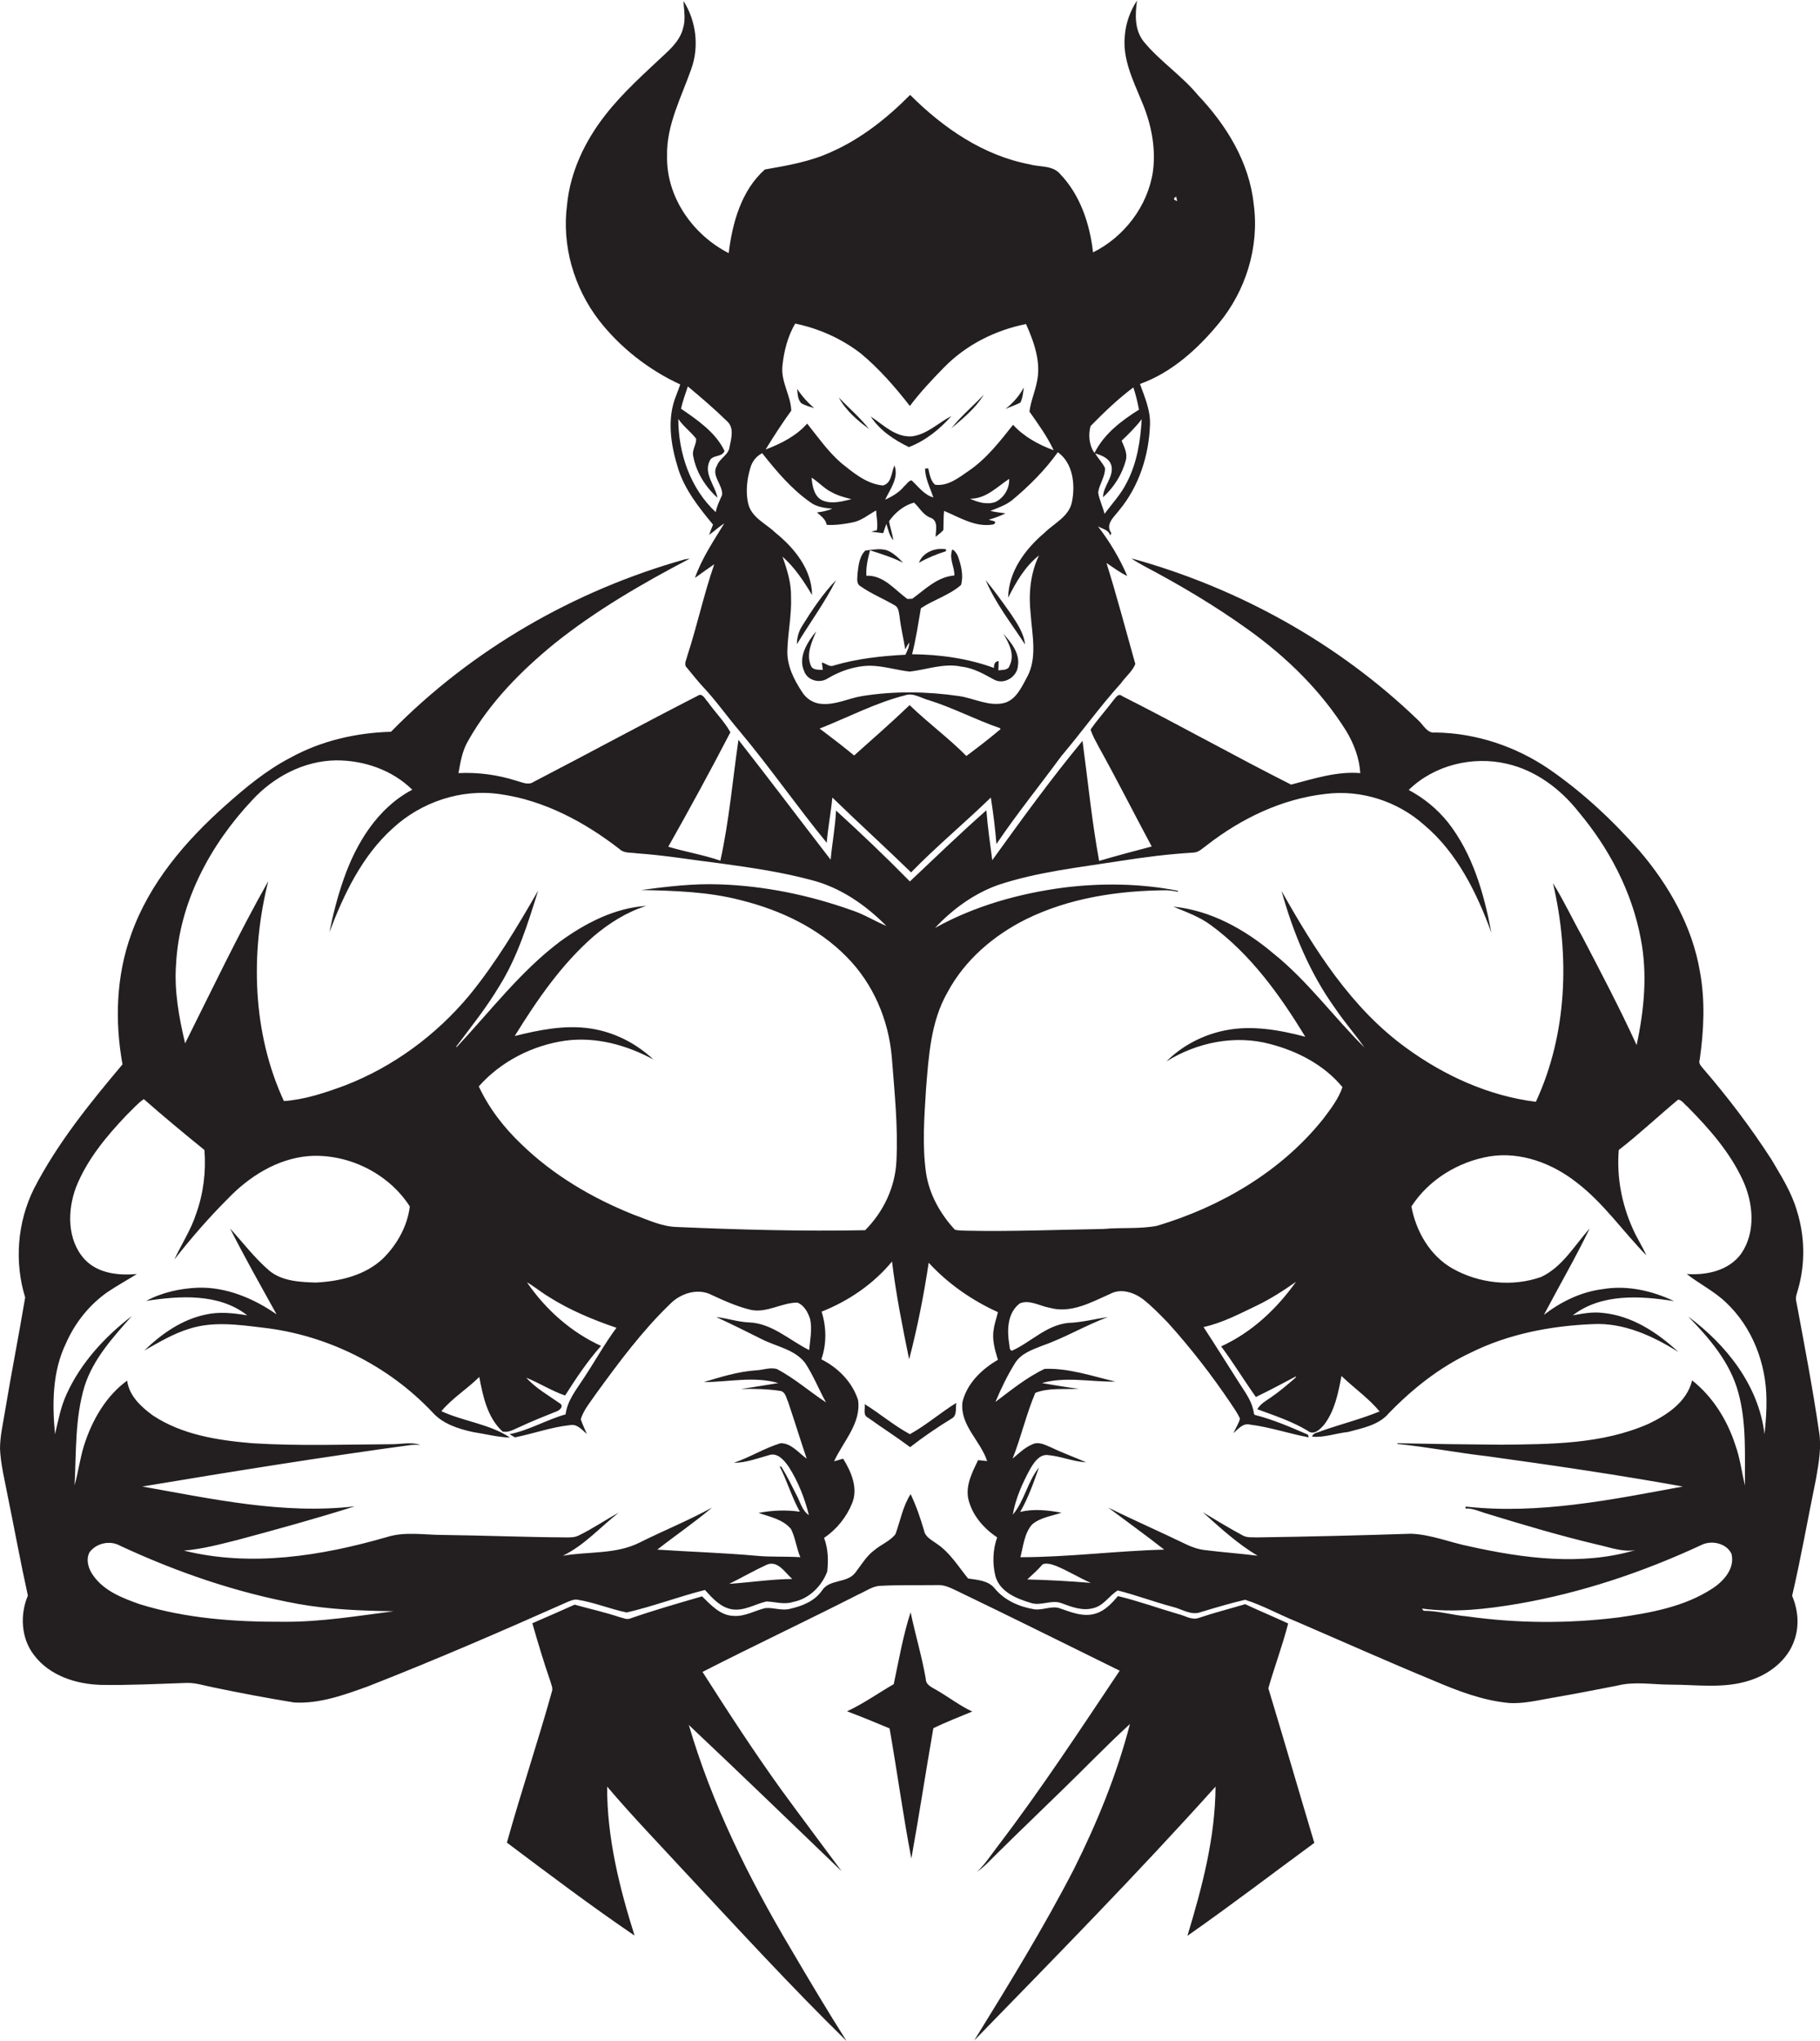
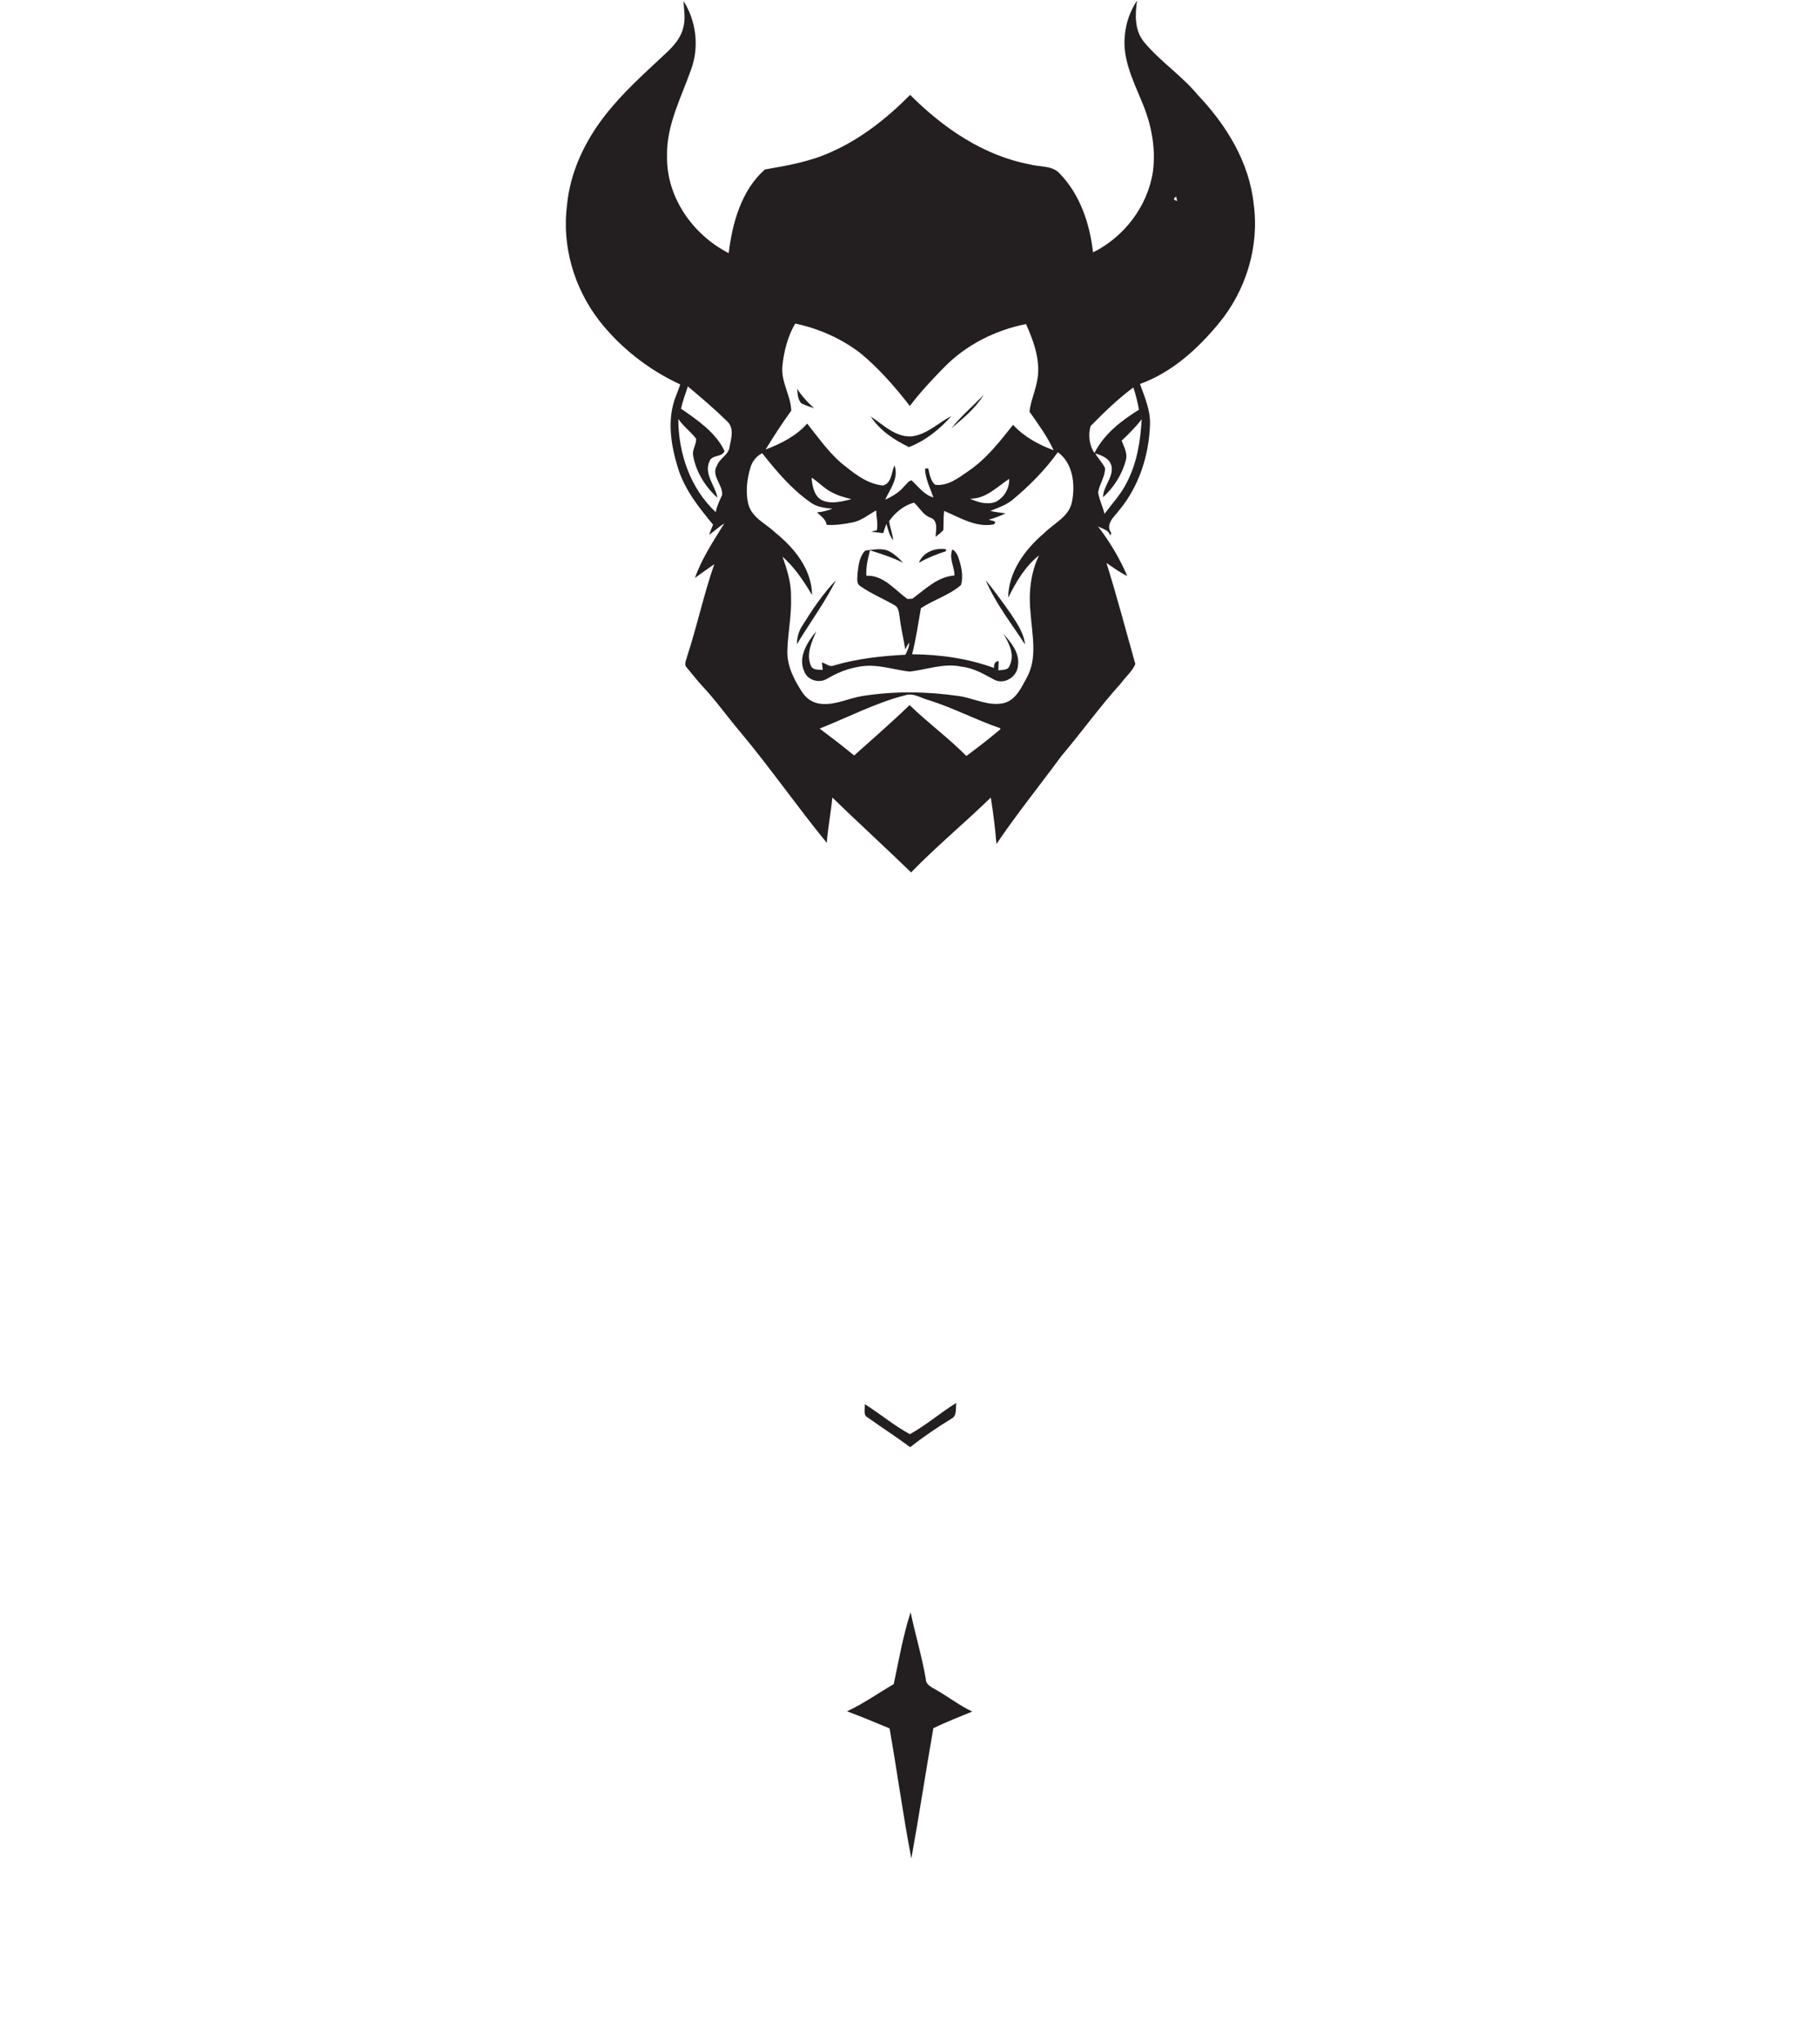
<svg xmlns="http://www.w3.org/2000/svg" version="1.1" id="Layer_1" x="0px" y="0px" viewBox="0 0 744.3 834.4" enable-background="new 0 0 744.3 834.4" xml:space="preserve">
  <g>
    <path fill="#231F20" d="M278.2,157.2c-0.5,1.5-1.1,2.9-1.6,4.3c-4,9.6-2.3,20.4,0.7,30c2.7,8.7,8.5,16,14.3,23   c-0.6,1.4-1.1,2.8-1.6,4.2c2.1-1.5,4-3.3,6.2-4.7c-4.4,7.2-9.2,14.3-12,22.3c2.6-1.9,5.3-3.8,7.9-5.6c-4.3,12.4-7,25.2-11.1,37.7   c-0.3,1.5-1.5,3.3-0.1,4.6c2.1,2.5,4.1,5.1,6.3,7.5c5.5,5.8,10.1,12.4,15.3,18.5c12.4,14.8,23.4,30.7,35.6,45.6   c0.5-6.2,1.7-12.3,2.3-18.5c10.6,10.3,21.6,20.3,32.2,30.6c10.4-10.7,21.9-20.2,32.6-30.6c1,6.3,1.8,12.7,2.3,19   c8.3-12.3,17.7-23.9,26.5-35.9c8.3-9.8,15.8-20.3,24.4-29.8c1.9-2.7,4.7-4.9,5.9-7.9c-3.9-13.8-7.5-27.6-11.8-41.3   c2.8,1.8,5.4,3.9,8.5,5.3c-3.1-7.2-7.2-14.1-12-20.3c1.8,1.1,4.5,1.4,5,3.8c0.2-0.4,0.3-0.7,0.5-1c-2.7-3.7,1.2-6.7,3.3-9.5   c8.1-9.8,12.1-22.5,12.5-35c0.2-5.8-2.2-11.2-4.1-16.5c12.8-4.6,23.4-14.1,32-24.5c11.3-13.5,16.9-31.6,14.5-49.1   c-1.8-17.1-11.2-32.3-22.8-44.5c-6.6-8-15.5-13.8-22.1-21.8c-3.9-4.8-3.6-11.2-2.8-16.9c-2.8,4.3-4.6,9.2-5,14.4   c-1,9.4,3.3,18.1,6.8,26.6c3.9,9,6,19,4.7,28.9c-2.1,14.2-11.8,26.8-24.5,33.1c-1.3-11.6-5.2-23.4-13.4-32c-3.1-3.7-8.3-2.8-12.5-4   c-19-3.6-35.4-14.9-48.9-28.4c-9.4,9.5-20.1,18-32.4,23.4c-8.5,3.9-17.8,5.5-27,7.1c-9.6,8.5-13.3,21.8-14.8,34.2   c-14.7-7.5-25.6-23-25.2-39.8c-0.3-12.6,5.9-24,9.9-35.5c3.3-9.1,2-19.7-3.2-27.8c0.2,3.8,1,7.6-0.2,11.3c-1,4-3.9,7.2-6.9,10   c-8.6,8.1-17.6,16-24.9,25.4c-8.3,10.6-14.3,23.2-15.6,36.6c-2.2,16.7,2.8,33.9,13,47.2C253.5,142,265.2,151.2,278.2,157.2z    M481,80.4c0.1,0.4,0.3,1.3,0.4,1.8C479.8,81.7,479.7,81.1,481,80.4z M395.2,309.1c-7.3-7.4-15.7-13.5-23.2-20.8   c-7.4,7.1-15.1,13.8-22.7,20.6c-4.6-3.8-9.3-7.4-14.1-11c11.6-4.6,22.8-10.5,34.9-13.6c3.4-1.2,6.6,1.2,9.8,2   c9.9,3.1,19.1,8,29,11.4l0.3,0.4C404.6,302,399.9,305.6,395.2,309.1z M466.9,171.4c-0.5,8.9-1.9,17.9-6.1,25.9   c-2.3,4.7-6,8.6-9.1,12.8c-0.7-3-2.2-5.8-2.6-8.8c0.5-3.4,2.9-6.4,2.8-9.9c-1-2.2-2.8-3.9-4-6c2.8,0.8,6.1,2.1,6.7,5.4   c0.7,4.5-3.5,8.1-3.5,12.5c4.4-4,7.8-9.3,9.3-15.1c0.8-2.8-0.7-5.5-1.7-8C461.6,177.4,464.5,174.6,466.9,171.4z M446,174.2   c5.5-5.6,11.2-11.1,17.5-15.8c1,3,1.7,6,2.3,9.1c-7.2,4.5-14.3,9.9-18.2,17.7C445.4,182.2,445,177.7,446,174.2z M320,149.4   c0.6-5.9,2.2-12,5.2-17.1c9.6,2,18.9,6.1,26.8,12.2c7.6,6.3,14.1,13.8,20.1,21.5c4.2-5.6,9.1-10.8,14-15.8   c9-9.2,20.9-15.2,33.5-17.7c3.3,7.4,6.3,15.7,4.4,23.9c-0.8,4-2.5,7.8-3,11.9c3.6,5.1,7.3,10.2,9.9,15.8   c-6.2-2.3-12.1-5.5-16.6-10.4c-5.4,6.8-10.8,13.8-18.1,18.8c-4.1,2.8-8.5,6.4-13.8,5.7c-1.9-1.7-2.2-4.3-2.8-6.7   c-0.3,0-1,0.1-1.3,0.1c0.1,4.2,2.1,7.9,3.4,11.8c-3.8-1.1-6.1-4.4-8.9-7c-1.3,0.2-2,1.6-3,2.4c-2,2.5-4.9,4.2-7.8,5.5   c2-4.3,5.7-8.9,3.8-14c-1.3,2.8-1.1,7.3-4.7,8.2c-6.7-0.6-12.1-5.2-17.1-9.2c-5.4-4.7-9.5-10.6-13.9-16.1   c-4.5,5.1-10.7,8.2-17,10.6c3.3-5.4,6.8-10.8,10.5-15.9C323.4,161.6,319.2,156,320,149.4z M407.2,205.2c-3.5,1.3-7.3,0.2-10.5-1.3   c6.5,0.1,11-4.8,16-8.1C412.9,199.7,410.6,203.5,407.2,205.2z M348.2,204.1c-3.7,0.9-7.7,2-11.4,0.7c-3.8-1.4-4.6-5.9-4.9-9.5   c2.9,1.8,5.2,4.5,8.3,6C342.7,202.7,345.5,203.4,348.2,204.1z M306.9,191.2c0.7-2.5,2.4-4.7,4.8-5.9c5.8,7.3,11.9,14.6,19.6,20   c2.6,2,5.9,2.4,9.1,2.7c-2,0.8-4.1,1.3-6.3,1.5c1.6,1.5,3.6,2.8,4,5.1c3.5,0.2,7.1-0.3,10.6-1c3.6-0.7,6.5-3.2,9.6-4.9   c0.1,2.7,0.8,5.4,0.3,8.1c-0.6,0.2-1.8,0.4-2.3,0.6c1.7,0.2,3.3,0.4,4.9,0.6c0.4-1.3,0.8-2.5,1.3-3.8c0.7,2.3,1.2,4.8,2.8,6.7   c-0.3-2.7-1.3-5.1-1.7-7.8c2.4-3.5,6.1-6.5,10.2-7.6c2.3,2.1,3.7,5.1,6.8,6.2c3.2,1.2,2.1,5.2,2,7.8c1.1-0.9,2.3-1.7,3.2-2.8   c0.1-2.6,0-5.2,0.3-7.8c6.5,2.7,12.9,6.9,20.3,5.5c1.8-1.5-1-1.4-2-1.9c2.3-0.7,4.6-1.5,6.8-2.6c-2.1-0.3-4.1-0.5-6.2-1   c3-1.2,6.2-2.3,8.8-4.3c7-5.8,13.5-12.3,18.8-19.7c6.2,4.4,7.2,13.2,5.8,20.2c-1.1,6.1-7.3,8.8-11.3,12.8   c-7.8,6.6-14.7,15.8-14.8,26.5c3.2-6.4,6.9-12.8,12.6-17.3c-3.6,7.5-4.3,15.9-3.4,24c0.6,8.6,2.8,17.9-1.5,25.8   c-2.2,4-4.4,9.1-9.2,10.5c-6.4,1.6-12.4-1.9-18.6-2.8c-13.1-1.9-26.5-2.1-39.6,0c-5.6,0.9-10.8,3.7-16.6,3.2   c-3.3-0.2-6.3-2.1-8-4.9c-3.3-5-6.2-10.7-6-16.9c0.2-7.4,1.8-14.6,1.5-22c0.1-5.7-1.6-11.1-3.5-16.4c5,4.4,8.7,10,12.1,15.7   c-0.1-10.5-7.2-19.2-15-25.5c-3.8-3.7-9.7-6.1-11.1-11.8C304.9,201.4,305.4,196,306.9,191.2z M281.3,158c5.5,4.6,10.9,9.2,16,14.2   c3,2.6,1.8,7,1.1,10.3c-0.3,3.5-4.1,4.8-5.2,7.9c-2.5,4.1,2.5,7.8,2.1,12c-1,2.3-2.2,4.6-2.6,7c-10.4-9.7-15.3-24.1-15.3-38.1   c2,3,5.1,5.2,7.3,8.1c0.1,2.4-1.8,4.6-1.2,7.1c1.2,6.6,5,12.6,9.9,17c-0.9-5-5.7-9.7-3.2-15c1.1-2.7,5.1-1.4,6.1-4.1   c-3.6-7.6-11-12.6-17.8-17.3C279.2,164,280.3,161,281.3,158z" />
-     <path fill="#231F20" d="M418.7,158.4c-1.8,3.4-4.4,6.4-7.5,8.8c2-0.9,4.2-1.6,6.1-2.6C418.3,162.6,418.4,160.4,418.7,158.4z" />
    <path fill="#231F20" d="M333,166.9c-2.7-2.3-5.1-5-7-7.9c0.2,2,0.2,4.3,1.7,5.9C329.3,165.8,331.2,166.3,333,166.9z" />
    <path fill="#231F20" d="M402.3,161.4c-4.3,4.6-9.3,8.7-13.2,13.7C393.9,171,399,166.9,402.3,161.4z" />
-     <path fill="#231F20" d="M355.4,175.4c-3.7-4.7-8.3-8.6-12.4-12.9C345.9,167.8,350.6,171.9,355.4,175.4z" />
    <path fill="#231F20" d="M371.7,182.8c6.8-2.6,12.6-7.3,17.4-12.7c-5.3,2.7-9.8,7.4-16,8.3c-6.8,0.6-11.8-4.7-17-8.1   C359.8,176,365.7,179.9,371.7,182.8z" />
    <path fill="#231F20" d="M341,272.1c-1.8,0.8-3.2-0.9-4.9-1.2c0.1,0.7,0.3,2.2,0.4,3c-1.8-0.1-4.3,0.2-5-2   c-1.8-4.7,0.5-9.5,2.3-13.8c-3.6,4.4-7.6,10.6-4.9,16.4c1.3,3.7,6.2,5,9.4,3c5.3-3.2,11.5-5.3,17.7-5.3c5.4,0.1,10.7,1.8,16,2.4   c7-0.8,14.1-3.6,21.3-2c4.8,0.5,9,3,13.1,5.2c4.1,2.4,9.6-1,9.9-5.6c0.8-5.2-2.8-9.5-6-13.1c2.3,3.8,4.8,8.5,2.6,13   c-0.6,2.1-3,1.7-4.6,2c0-1,0.1-2.9,0.1-3.8c-1.5,0.1-2,1.3-1.9,2.8c-10.7-3.9-22.1-5.5-33.5-5.6c1.6-6.2,2.5-12.5,3.6-18.8   c5.2-3.5,11.6-5.3,16.4-9.5c1.1-3.8,0.1-8-1.2-11.6c-0.2-0.9-2.6-4.4-2.6-2c-0.9,3.2,1.2,6.4,1.1,9.7c-6.9,0.5-12,5.7-17.2,9.5   c-0.5,0-1.5,0.1-2,0.1c-5.2-3.7-9.7-9.8-16.8-9.5c-0.2-3.5,0.6-7,1.5-10.4c4.6,1.5,9.2,2.9,13.5,5.1c-1.5-1.7-3.3-3.4-5.3-4.5   c-3.1-1.8-6.8-0.8-10.1-0.5c-2.5,2.4-2.8,6.1-3.2,9.3c0,1.8-0.7,4.2,1.2,5.3c4.4,3.1,9.4,5.1,14,7.8c1.7,0.9,1.7,3.1,2,4.7   c0.5,4.5,1.6,8.8,2.3,13.3c0.5-1,1-1.9,1.6-2.8c0.1,1.8-0.8,3.4-1.5,5C360.5,268.2,350.5,269.3,341,272.1z" />
    <path fill="#231F20" d="M386.9,224.6c-4.4-0.8-9.5,1.2-11.1,5.5c3.5-2,7.2-3.5,11-4.7C386.9,225.3,386.9,224.8,386.9,224.6z" />
-     <path fill="#231F20" d="M743.9,585.3c-2.6-17.8-6-35.5-9.3-53.2c-0.5-1.8,0.4-3.5,0.8-5.2c2.9-10.3,2.7-21.4-0.5-31.7   c-2.2-7.7-6.5-14.4-10.5-21.2c-8.4-13-17.8-25.4-27.9-37.1c-0.8-1-2-2.1-1.4-3.6c1.7-11.9,2.3-24.1,0.1-36   c-3.1-18.5-12.7-35.4-24.8-49.5c-10.9-12.4-23.1-23.8-36.7-33.2c-13.7-9.4-30.1-14.9-46.7-15.1c-3.4,0.5-4.9-3.2-7.1-5.1   c-32.7-31.5-73.6-54.1-117.2-66.1c1.6,1.2,3.4,2.1,5.1,3.1c14.8,7.8,29.3,16.4,42.9,26.2c15.6,11.2,29.6,24.9,39.8,41.2   c3.2,5.3,5.4,11.1,5.8,17.3c-9.7-0.8-19,2.3-28.3,4.7c-23.2-11.7-45.9-24.5-69.1-36.2c-1.6-1.4-2.8,0.9-3.7,1.9   c-3,4-6.4,7.7-9.2,11.8c0.8,2.5,2.1,4.7,3.3,7c7.5,13.5,14.4,27.2,21.7,40.8c-7.2,1.9-14.4,3.8-21.5,5.9c-3-16.3-4.6-32.8-6.8-49.1   c-13,15.7-25,32.3-36.9,48.8c-0.9-6.8-1.9-13.6-2.4-20.4c-10.7,9.4-20.9,19.3-31.3,29.1c-9.8-10-19.9-19.6-30.2-29   c-0.3,6.7-1.6,13.4-2.2,20.1c-12.6-16.3-25-32.8-37.7-49c-2.4,16.5-3.8,33.1-7.4,49.4c-7-2.4-14.3-3.6-21.3-5.7   c8.7-15.4,17.2-31,25.4-46.8c-2.5-4.5-6.3-8.2-9.3-12.5c-1.1-1.1-2.2-3.8-4.1-2.4c-22.5,11.5-44.7,23.6-67.1,35.2   c-2.2,1.5-4.8,0.1-7.1-0.5c-7.6-2.4-15.6-3.5-23.6-3.1c0.8-4.6,1.6-9.3,4-13.3c8.8-15.6,21.6-28.5,35.3-39.7   c17-13.6,36-24.6,55.3-34.7c-0.5,0.1-1.5,0.2-2,0.3c-45.2,12.7-87.3,36.9-120.2,70.5c-14.3,0.4-28.7,3.7-41.3,10.7   c-9.8,5.1-18.3,12.2-26.5,19.5c-16.3,14.5-31,31.7-38.4,52.5c-6.2,17-6.8,35.6-3.6,53.3c-13.4,15.9-26.6,32.2-36.2,50.8   c-6.8,13.7-8.1,29.9-3.6,44.5C7.7,546,4.6,561.6,2,577.3c-0.8,5-2,10-2,15.1c0.3,6.4,1.9,12.7,3.1,19c2.8,13.7,5.3,27.4,8.3,41   c-3.3,7.8-2.8,17.5,2.5,24.3c6.3,8.4,17.1,11.9,27.3,12.2c11.7,0.2,23.4-0.4,35.1-0.8c3.7-0.1,7.2,1.1,10.8,1.8   c11,2.3,22.1,4.4,33.2,6.2c10.4,0.6,20.5-3.1,30.2-6.6c27.6-10.8,54.8-22.6,81.8-34.6c1.3-0.5,2.6-1.1,4-0.8   c6.8,1.1,13.2,3.8,20,5.2c10.8-2.5,21.3-6.5,32-9.2c3,3.3,6.3,7.1,11,7.9c5,0.8,9.4-2.1,14.1-3.2c3.6,0.1,7.3,1.4,10.9,0.2   c6.5-1.2,11.7-6.4,14-12.4c0.5-4.6,0.4-9.4-1.3-13.8c5.1-3.4,9.2-8.5,11.5-14.2c2.5-6.2-0.4-12.9-3.7-18.2   c-0.9,0.3-2.7,0.8-3.7,1.1c3.7-8.1,11.2-15.6,9.8-25.1c-2.4-7.4-8.2-13.2-15-16.6c2.2-6.4,2.1-13.1,0.1-19.5   c11.1-4.4,21.2-11.3,28.8-20.5c1.6,13.4,4.3,26.8,7,40c3.4-13,6-26.3,8-39.5c7.9,8.6,17.7,15.4,28.3,20.2c-0.5,2.3-1.4,4.6-1.7,7   c-0.8,4.2,0.5,8.5,1.7,12.5c-6.6,3.8-12.7,9.7-14.5,17.3c-1.1,9.4,7.4,15.8,10.1,24.1c-1.2-0.1-2.5-0.3-3.7-0.4   c-2.3,4.8-5,9.9-4.1,15.4c1.4,6.8,6.2,12.4,11.9,16.2c-1.8,5-2,10.7-0.7,15.9c1.8,6.3,8.5,9.1,14.2,10.8c4.2,1.6,8.6-1.4,12.8,0.2   c4.1,1.5,8.6,3.3,13.1,2c4.2-1,6.4-5.1,9.9-7.2c7.6,1.9,14.9,4.7,22.5,6.7c3.8,0.9,7.6,3.7,11.6,2.1c6-1.8,12-3.6,18-5   c7.2,2.3,13.8,6,20.7,8.8c18.8,8.1,37.6,16.5,56.5,24.3c9.8,4.2,20,8.1,30.7,9.1c6.1,0.4,12.2-1.2,18.2-2.2   c8.7-1.5,17.4-3.2,26.1-4.9c7.1-1.8,14.5-0.4,21.8-0.4c10.6,0,21.6,1.7,32-1.6c8.2-2.5,16-8.4,18.7-16.8c2-5.8,1.4-12.3-1-17.9   c3.7-15.9,6.5-32,9.8-48C743.8,598,745,591.6,743.9,585.3z M116.1,663.1c-19.8,0.1-40-1.3-59-7.2c-7-2.5-14.4-5.3-18.9-11.6   c-2-2.7-3.2-6.5-1.6-9.6c2.8-3.8,8.4-5,12.5-2.7c23.2,10.8,47.6,19.2,72.8,23.8c12.9,2.3,26,2.8,39.1,3   C146.2,660.7,131.3,663.2,116.1,663.1z M298.2,647.6c5.1-2.5,10.1-5.4,15.3-7.8c4.6-2,7.5,3.2,10.5,5.8   C315.3,645.7,306.8,647,298.2,647.6z M337.8,573.4c-6.7-4.4-12.8-9.8-20-13.6c-2.8-0.9-5.8,0.4-8.7,0.5c-7.3,0.5-14.3,2.7-21.3,4.8   c10.1,0,20.6-2.5,30.5,0.4c-5.1,0.8-10.2,1.7-15.3,2.4c5.4-0.1,10.8,0,16.1,0.8c2.2,0.4,2.4,2.9,3.2,4.5c2.6,7.7,5,15.5,7.6,23.2   c-3.3-2.3-6.3-6.4-10.7-6.3c-6.6,2-12.6,5.8-19.1,8c4.9,0,9.6-1.8,14.3-3.1c3.6-1.3,6.4,2.2,8.2,4.8c3.8,6,6.5,12.8,8.2,19.7   c-2.8-1.9-3.5-5.3-5-8.1c-2-3.9-3.9-7.9-6.2-11.6c-0.2-0.1-0.6-0.2-0.8-0.3c3.1,6,5,12.7,8.3,18.6c-5.6-0.8-11.3-0.6-16.9,0.5   c4.7,1.6,10,2.6,13.3,6.6c1.8,3.6,2.2,7.8,3.8,11.5c-6-0.4-12.1,0-18.1-0.6c-13.4-1.2-26.9-1.6-40.4-2.5   c7.4-5.8,15.2-11.1,22.4-17.2c-9.6,5.3-19.8,9.4-29.6,14.3c-9.7,4.9-21,3.6-31.4,5.4c8.8-4.3,15.3-11.7,22.8-17.6   c-5.5,3-10.7,6.6-16.3,9.3c-1.7,0.9-3.7,0.8-5.5,0.8c-16.7-0.1-33.4-0.8-50.1-1c-7.7,0-15.5-1.5-23,0.9   c-26.7,7.7-55.5,12.3-82.9,5.5c7.5-0.6,14.9-2.6,22.1-4.4c16-4.3,32-8.7,47.8-13.7c-29.2,3.4-58.2-3-86.9-8.1   c36.6-6.1,73.2-12,110-17c1.2-0.1,2.5-0.1,3.7,0c-3.7-1.3-7.7-0.3-11.6-0.3c-19,0.1-38.1,0.8-57.2-0.4c-14-1.2-28.5-3.4-40.5-11.3   c-4.8-3.5-9.8-8-10.6-14.3c-8.7,6.3-14.4,16.3-17.6,26.4c-1.7,5.4-2.4,11-3.9,16.4c0.7-13.5,0.1-27.4,4.1-40.6   c3.6-11.2,11.7-20,19.3-28.6c-11.1,8.5-20.9,19.2-26.7,32c-2.4,5.2-3.4,10.8-4.7,16.3c-1.2-12.5-1.1-25.7,4.5-37.2   c3.7-8.4,9.6-15.8,17.1-21c3.9-2.6,7.9-4.8,11.9-7.3c-7.5,0.7-16-0.2-21.4-6c-7.2-7.9-7.1-19.9-3.5-29.5   c4.5-11.3,12.4-20.8,20.7-29.5c2.3-2.2,4.4-4.7,7-6.5c8.1,7.1,16.4,14,24.8,20.8c0.7,8.8-0.4,17.8-3.4,26.1   c-2.1,6.6-6,12.4-8.9,18.7c6.8-8.7,14-17,21.8-24.8c8.7-9.1,20.2-16.4,33-17.5c16.1-1.2,32.8,7,41.5,20.6c-1,8.1-5.3,15.7-11,21.3   c-7.3,6.9-17.6,9.3-27.4,9.8c-6.5-0.2-13.7-0.5-19-4.8c-6-5.1-10.8-11.5-16.1-17.3c6,11.9,12.6,23.5,19,35.1   c-9.3-6.5-20.5-11.2-32-10.9c-7.4,0.3-14.8,1.9-21.3,5.4c13.7-2.1,29.7-3.2,41.3,5.9c-5.6-0.9-11.4-1.6-17-0.3   c-9.7,2-18.1,7.9-25.1,14.7c5.9-3.3,11.8-6.9,18.4-8.9c9.6-3.1,19.9-1.7,29.7-0.5c26.4,2.9,51.6,15.4,69.8,34.7   c4.2,4.7,10.5,6.7,16.4,8c5.1,0.8,10.1,2.1,15.3,2.3c-8.4-5.6-19-6.6-28.1-10.8c4.5-5.4,10.6-9.1,15.5-14   c1.5,7.9,3.3,16.6,9.5,22.3c2.5,0.6,4.7-0.9,6.9-1.8c4.9-2.3,9.9-4.3,14.9-6.3c1.5-0.4,3.6-2.3,1.5-3.5c-4.7-3.3-9.7-6.1-13.6-10.4   c5.4,2.2,10.4,5.4,15.9,7.3c4.5-7.1,9.2-14.1,14.7-20.3c-12.3-5.6-22.7-14.9-30.3-26c3,1.7,5.7,4,8.7,5.8   c8.6,5.5,18.2,9.5,27.9,12.8c-4.9,6.6-8.9,13.9-13.5,20.8c-3,4.6-6.6,9-7.3,14.6c-7.8,2.2-14.9,6.5-22.9,8.1   c0.7,0.4,1.4,0.9,2.2,1.3c7.5-1.5,14.9-4.2,22.5-5c3-0.6,4.9,2,6.9,3.6c-0.9-2-1.8-4-2.5-6c1.2-3.9,4-7.1,6.3-10.5   c9.3-12.8,18.8-25.6,30.2-36.6c4.3-4.4,11.4-6.7,17.1-3.7c5.2,2.4,10.5,4.8,16.1,6.1c6.5,1.3,12.5-3,18.9-3c2.8,1.1,4.3,4,5.2,6.7   c0.9,4.2,0,8.5-0.4,12.7c-8.1-4-15.2-11-24.7-11.3c-4.5-0.2-8.8-1.7-13.3-2.2c6.3,2.9,12.5,6,18.7,9.1c5.9,3,13.3,4.1,17.6,9.6   C332.6,562.3,334.8,568,337.8,573.4z M366.6,474.7c-0.5,10.7-5.3,20.8-12.8,28.3c-25.6,0.5-51.2-0.2-76.7-1.3   c-6.4-0.1-12.2-3-18.1-5.1c-16.7-6.7-32.6-16-45.6-28.6c-7.2-6.8-13.4-14.8-17.6-23.8c9-10.2,22-16.8,35.4-18.7   c12.5-1.7,25.1,1.8,36,7.7c-7.1-6.7-16.2-11.3-25.9-12.7c-10.4-1.5-20.8,0.6-30.8,3.1c9.1-14.7,19.1-29.3,32.3-40.8   c6.4-5.4,13.5-9.9,21.5-12.4c-12.9,0.8-25,7.1-35.3,14.6c-16.2,12.2-28.5,28.5-42.3,43.2l-0.1-0.3c6.1-8.1,12.4-16,17.6-24.7   c7.5-12,11.7-25.7,15.9-39.1c-8.5,14.8-17.3,29.6-28.2,42.9c-13.5,16.2-31.1,29.2-50.8,36.8c-8.1,3-16.4,5.8-25,6.4   c-12.9-27.9-13.8-60.4-6.4-89.9c-12.2,21.6-22.9,44.1-34,66.3c-2.5-10.6-4.5-21.4-3.7-32.3c1.3-25.4,14-48.9,31.1-67.1   c8.7-9.5,21.1-16.1,34.2-16.3c11.4-0.1,23.1,3.9,31.3,12c-14.1,7.4-22.9,21.8-28,36.4c-2.5,7.1-4.4,14.5-5.9,21.9   c5.9-15.6,13.4-31.3,26-42.6c11.6-10.7,28-16.2,43.7-13.9c18.1,2.5,34.7,11.4,49,22.5c1.9,1.8,4.6,1.3,7,1.7   c11.7,0.8,23.2,2.8,34.8,4.2c12.3,1.7,24.6,3.5,36.5,6.7c11.9,3,22.3,10.2,30.8,18.8c-4.8-2-9.2-4.8-14.1-6.4   c-17.4-6.2-35.7-10-54.2-10.6c-10.7-0.4-21.4,0.9-32,2.3c13.7,0.3,27.6,0.7,40.9,4.2c16,4,31.6,11.3,43.2,23.2   c10.8,10.9,17.1,25.7,18.4,40.9C365.8,446.3,367.3,460.5,366.6,474.7z M395.1,503.2c-1.5-0.1-3.1,0-4.6-0.4   c-6-6.5-10.5-14.5-11.8-23.3c-1.6-11.3-0.7-22.8,0-34.2c1.1-13.5,1.9-27.6,8.8-39.6c7-13.1,18.8-23.2,32-29.8   c17.8-8.8,38-11.8,57.8-11.9c1.5,0.1,2.9,0.3,4.4,0.6c0-0.1,0-0.3,0-0.4c-15.3-3-31.2-3.2-46.6-1.3c-18.3,2.4-36.5,7.5-52.7,16.5   c7.2-7.7,16-14.1,25.9-17.6c16-5.3,32.8-7.1,49.3-9.7c10.1-1.6,20.3-2.9,30.5-3.5c2.2-0.1,3.7-1.8,5.3-2.9   c14.1-11,30.8-19.1,48.8-21.1c14.4-1.8,29.3,3,40.1,12.6c13.6,11.4,21.6,27.8,27.6,44.1c-3-15.9-7.6-32.1-17.7-45   c-4.4-5.5-9.9-10-16.1-13.3c10.4-10.2,26.2-14,40.2-10.7c11.8,2.7,21.9,10.3,29.3,19.7c12.5,14.9,21.8,32.6,25.4,51.8   c2.8,14.4,1.4,29.2-1.7,43.5c-6.8-14.9-14.5-29.5-22.1-44.1c-4.1-7.3-7.7-15-12.1-22.1c6.9,29.5,5.9,61.6-7,89.4   c-19.3-2.4-37.5-10.7-53.1-22.1c-22.5-16.3-37.5-40.3-50.9-64.1c4.7,17,11.6,33.7,22,48.1c3.7,5.5,8.1,10.5,11.9,15.9   c-12.7-12.6-23.3-27.3-37.3-38.5c-11.6-9.8-25.6-17.6-40.9-19.1c5.3,2.2,10.7,4.1,15.3,7.5c16.3,11.9,28.3,28.6,38.7,45.7   c-10.6-2.8-21.9-4.8-32.8-2.6c-9,1.8-17.5,6.2-24,12.7c12.5-7.8,28.1-11,42.5-7.1c11.2,2.9,22.1,8.6,29.5,17.6   c-1.6,4.8-4.8,8.9-7.8,12.9c-17.1,21.5-41.9,36-68,43.8c-7.2,1.4-14.7,0.6-22,1.3C432.5,502.8,413.8,503.6,395.1,503.2z    M420.1,645.8c2.2-2,4.4-4,6.3-6.2c1.8-0.7,3.9,0.1,5.6,0.7c4.8,2,9.3,4.8,14.1,6.9C437.5,646.5,428.8,646,420.1,645.8z    M700.3,649.5c-11.3,7.4-25,9.9-38.2,11.8c-20.6,2.6-41.5,2.5-62.1-0.4c-6-0.5-11.8-2.3-17.8-2.3c-0.2-0.2-0.6-0.7-0.7-0.9   c13.2,1.8,26.6,0.2,39.6-2c25.8-4.5,50.8-12.9,74.5-23.9c4.2-2.2,10.4-0.9,12.5,3.5C709.6,641.3,704.9,646.5,700.3,649.5z    M721.6,586.4c-2.3-19.8-15.6-36.6-31.2-48.1c8.7,8.9,17.2,18.8,20.5,31.1c3.4,12.4,2.6,25.3,2.7,38c-1.3-5.5-2-11.2-3.9-16.5   c-3.3-10.2-9.2-19.8-17.7-26.5c-2.1,8.8-10.3,14.2-17.9,17.8c-18.9,8.3-39.9,8.3-60.2,8.5c-14.2-0.1-28.3-0.3-42.5-0.6   c0,0.1,0.1,0.2,0.1,0.3c12.2,1.2,24.3,3.6,36.6,5c26.8,3.7,53.5,7.6,80.1,12.4c-29.2,5.4-58.9,11.5-88.8,8.2c0,0.2-0.1,0.6-0.1,0.8   c3.1-0.2,5.9,1.3,8.8,2.1c15,4.6,30.1,9.1,45.4,12.7c5,1.1,10.1,3.1,15.3,2.2c-22,6.5-45.6,3.4-67.7-1.5   c-8.1-1.6-15.8-4.9-24.1-5.2c-21,0.7-42,1.2-62.9,1.5c-1.9-0.1-3.9,0.2-5.7-0.7c-5.6-3-11-6.3-16.5-9.6   c7.1,6.4,14.2,12.9,22.4,17.8c-7.1-0.9-14.3-1.4-21.4-2.3c-2.8-0.3-5.4-1.2-7.9-2.4c-10.5-5.1-21.3-9.8-31.8-15   c7.6,5.7,15.4,11.3,22.9,17.2c-19.6,0.5-39.2,3.1-58.8,3.1c1.2-4.6,1.6-9.8,4.8-13.4c3.4-2.9,8-3.4,12-4.8   c-5.5-1-11.4-1.7-16.9-0.3c3.3-5.7,5.5-12,7.7-18.2c-4.7,5.8-5.9,13.6-10.7,19.3c1.1-6.6,3.9-12.8,7.1-18.7   c1.5-2.5,3.5-5.7,6.8-5.7c5.5,0.4,10.6,2.7,16.1,3c-4.8-2.1-9.8-3.9-14.6-6.2c-2.3-1-5-2.4-7.5-1.1c-3.1,1.3-5.5,3.7-8,5.8   c3.5-8.8,5.6-18.2,9.3-26.9c5.6-2.2,11.9-1.3,17.8-1.7c-5-0.5-10-1.5-15.1-2.3c9.8-2.8,20.1-0.4,30.1-0.6c-9.5-2.2-19.1-5.6-29-5.2   c-7.4,3.5-13.7,8.7-20.1,13.5c2.3-5.5,4.9-10.9,8.1-16c2.5-3.9,7.1-5.4,11.1-7c9.2-3.2,17.6-8.3,26.8-11.7   c-5.4,0.8-10.7,2.2-16.1,2.4c-9,0.8-15.4,7.9-23.2,11.4c-1.2-0.4-0.8-2-1.1-2.9c-0.9-5.7-0.7-12.7,4.4-16.5c4-1.6,8.1,1.1,12.1,1.8   c8.8,2.5,17.2-2.3,24.9-5.7c4.3-2.3,9.5-0.6,13.2,2.1c3.7,2.9,7,6.3,10.3,9.7c9.4,10.4,18,21.5,25.8,33.1c1.3,2,2.8,4,3.7,6.2   c-0.6,2.1-1.8,3.9-2.7,5.9c2-1.7,3.9-4.3,6.9-3.5c8.1,1,15.9,3.7,23.9,5.2c-0.1-0.3-0.2-0.8-0.3-1.1c-7.1-3.1-14.3-6.2-21.8-8.1   l-0.3-0.5c-0.5-4.5-3.2-8.2-5.6-11.9c-5-7.8-9.9-15.7-15-23.5c7.7-1.7,14.7-5.4,21.8-8.8c5.6-2.7,10.9-6.1,16-9.7   c-7.9,11.1-18.1,20.7-30.6,26.4c5,6.7,9.3,13.8,14.2,20.7c5.6-2.7,11-5.6,16.5-8.5c-0.1,0.2-0.3,0.5-0.4,0.7c-3.2,2.8-6.5,5.6-10,8   c-2,1.4-4.3,2.6-5.5,4.8c7,2.6,14.1,4.9,20.6,8.8c2.5,2.1,5.2-0.7,6.8-2.6c4.3-5.7,5.7-12.9,7-19.8c5.1,4.9,11,9,15.6,14.5   c-7.8,3.2-15.9,5.2-23.8,8c-1.3,0.7-3.4,0.6-3.8,2.3c4.8,0.5,9.8-1.4,14.7-1.9c5.9-1.6,12.6-2.8,16.7-7.7   c9.7-10,20.8-18.8,33.4-24.7c15.5-7.7,32.8-11,49.9-11.7c12.6-0.7,24.6,4.8,35.1,11.4c-8.6-8-19.1-14.9-31.1-16   c-4.1-0.5-8.1,0.3-12.1,1c11.7-9,27.6-8,41.4-5.8c-9-4.3-19.3-6.6-29.2-4.9c-8.8,1.1-17,5.1-24,10.5c6.2-11.8,12.9-23.3,18.7-35.3   c-6.2,6.9-11.1,15.7-19.8,19.8c-11.8,4.2-25.5,2.7-36.4-3.5c-9.1-5.2-14.8-15.1-16.7-25.3c7.1-11,19.3-18.4,32.1-20.5   c12.7-2,25.6,2.9,35.5,10.7c11,8.4,18.9,20,28.5,29.8c-1.7-3.8-4-7.3-5.6-11c-4.5-10-6.6-21.1-5.7-32.1   c8.4-6.5,16.1-13.8,24.3-20.6c1.6,0.2,2.5,1.9,3.7,2.8c8.9,9,17.5,18.7,22.8,30.3c4.2,9.2,5.3,20.9-0.6,29.7   c-5,7.1-14.2,9.1-22.4,8.5c5.2,4.1,11.2,7,16,11.6c10.8,10.1,16.5,25,16.6,39.7C722.5,577,722.1,581.7,721.6,586.4z" />
    <path fill="#231F20" d="M325.9,263.4c5.3-8.8,11.4-17,16-26.2c-5.4,5.6-9.8,12.2-13.9,18.8C326.6,258.2,325.9,260.8,325.9,263.4z" />
    <path fill="#231F20" d="M413.4,251c-3.3-4.7-6.7-9.4-10.3-13.8c4,9.5,10.5,17.7,16.1,26.3C418.7,258.8,415.9,254.8,413.4,251z" />
    <path fill="#231F20" d="M354.9,579.6c5.7,4.1,11.7,7.9,17.3,12.1c5.4-4.2,11.1-8.1,17-11.7c2.3-1.2,1.5-4.3,1.9-6.4   c-6.5,4-12.3,9.1-19,12.8c-6.5-3.5-12.2-8.4-18.5-12.3C353.9,576,352.8,578.6,354.9,579.6z" />
-     <path fill="#231F20" d="M526.8,663.8c-5.8-2.7-11.8-5.2-17.6-7.9c-6.3,1.9-12.7,3.5-18.9,5.6c-3,1.1-5.8-1-8.6-1.6   c-8.2-2.4-16.2-5.3-24.5-7.3c-2.5,2.9-5.2,5.9-9,7.1c-4.9,1.6-9.9-0.4-14.5-2c-3.5-1.4-7.1,0.8-10.7,0.3c-6.1-1-12.1-3.6-16.1-8.4   c-2.6-3.4-7.1-3.6-11-4.2c-4-4.9-7.4-10.6-12.8-14.2c-2-1.5-4.7-2.7-5.2-5.4c-1.5-5.1-3.2-10.1-5.5-14.9c-3.2,5-4.2,10.9-6.2,16.4   c-2.3,2.9-5.9,4.2-8.6,6.5c-3.3,2.4-5.3,6-7.8,9.2c-3.4,4.5-10.6,2.5-13.7,7.4c-3,4.3-8.1,6.3-13,7.4c-3.4,0.9-6.7-0.6-10.1-0.3   c-4.3,1-8.3,3.5-12.9,3.2c-5.5-0.1-9.4-4.5-13-8c-9.9,2.9-19.8,5.7-29.5,9.1c-1.4,0.5-2.8-0.3-4.2-0.6c-6-2-12.3-3.4-18.4-5.1   c-5.8,2.6-11.5,5.1-17.3,7.6c2.3,8,4.7,16,7.4,23.8c0.3,1.2,1,2.5,0.7,3.8c-5.8,20.8-12.7,41.3-18.5,62.1   c17.2,12.9,34.4,25.9,52.2,38c-6.2-19.7-11.3-40.1-11.2-60.9c10.2,12,21.1,23.3,31.8,34.9c21.8,23.3,43.3,46.8,66.1,69.1   c-7.8-12.3-15.3-24.9-22.7-37.5c-17.2-28.9-32.3-59.3-41.8-91.7c21,19.8,41.7,39.8,62.5,59.8c-8.2-11.1-16.5-22.1-24.6-33.2   c-11.3-15.7-21.9-32-32.3-48.3c21.1-10.8,42.6-20.9,63.8-31.7c3-1.3,5.7-3.4,9-3.5c7.7-0.4,15.4-0.2,23.1-0.3   c2.9-0.2,5.5,1.1,8,2.3c22.3,10.7,44.5,21.8,66.7,32.7c-16.2,24.2-32.2,48.6-49.9,71.8c-2.7,3.5-5.1,7.3-8.4,10.4   c3.1-2.1,5.5-4.9,8.2-7.5c8.9-8.8,17.9-17.4,26.8-26.1c9.2-8.9,18-18.1,27.5-26.8c-5.3,20.5-13.4,40.3-22.9,59.3   c-12.4,24-26.6,47.1-40.8,70.1c33.3-34.2,66.8-68.3,98.7-103.8c-0.1,20.9-5.5,41.2-11.5,61c17.6-12.3,34.6-25.3,51.9-38   c-6.3-21-12.4-42.1-18.8-63.2C521.2,681.5,524.5,672.8,526.8,663.8z" />
    <path fill="#231F20" d="M378.6,686.4c-1.6-9.2-4.3-18.1-6.2-27.2c-3.1,9.6-4.8,19.5-6.9,29.4c-6.4,3.7-12.4,8-19.1,11.1   c5.8,2.2,11.7,4.6,17.4,7c3.1,17.7,5.5,35.5,8.9,53.2c3.2-17.7,5.9-35.6,9-53.3c5.2-2.5,10.6-4.6,15.9-6.8   c-5.1-2.4-9.5-5.8-14.3-8.6C381.4,690,378.6,689.1,378.6,686.4z" />
  </g>
</svg>